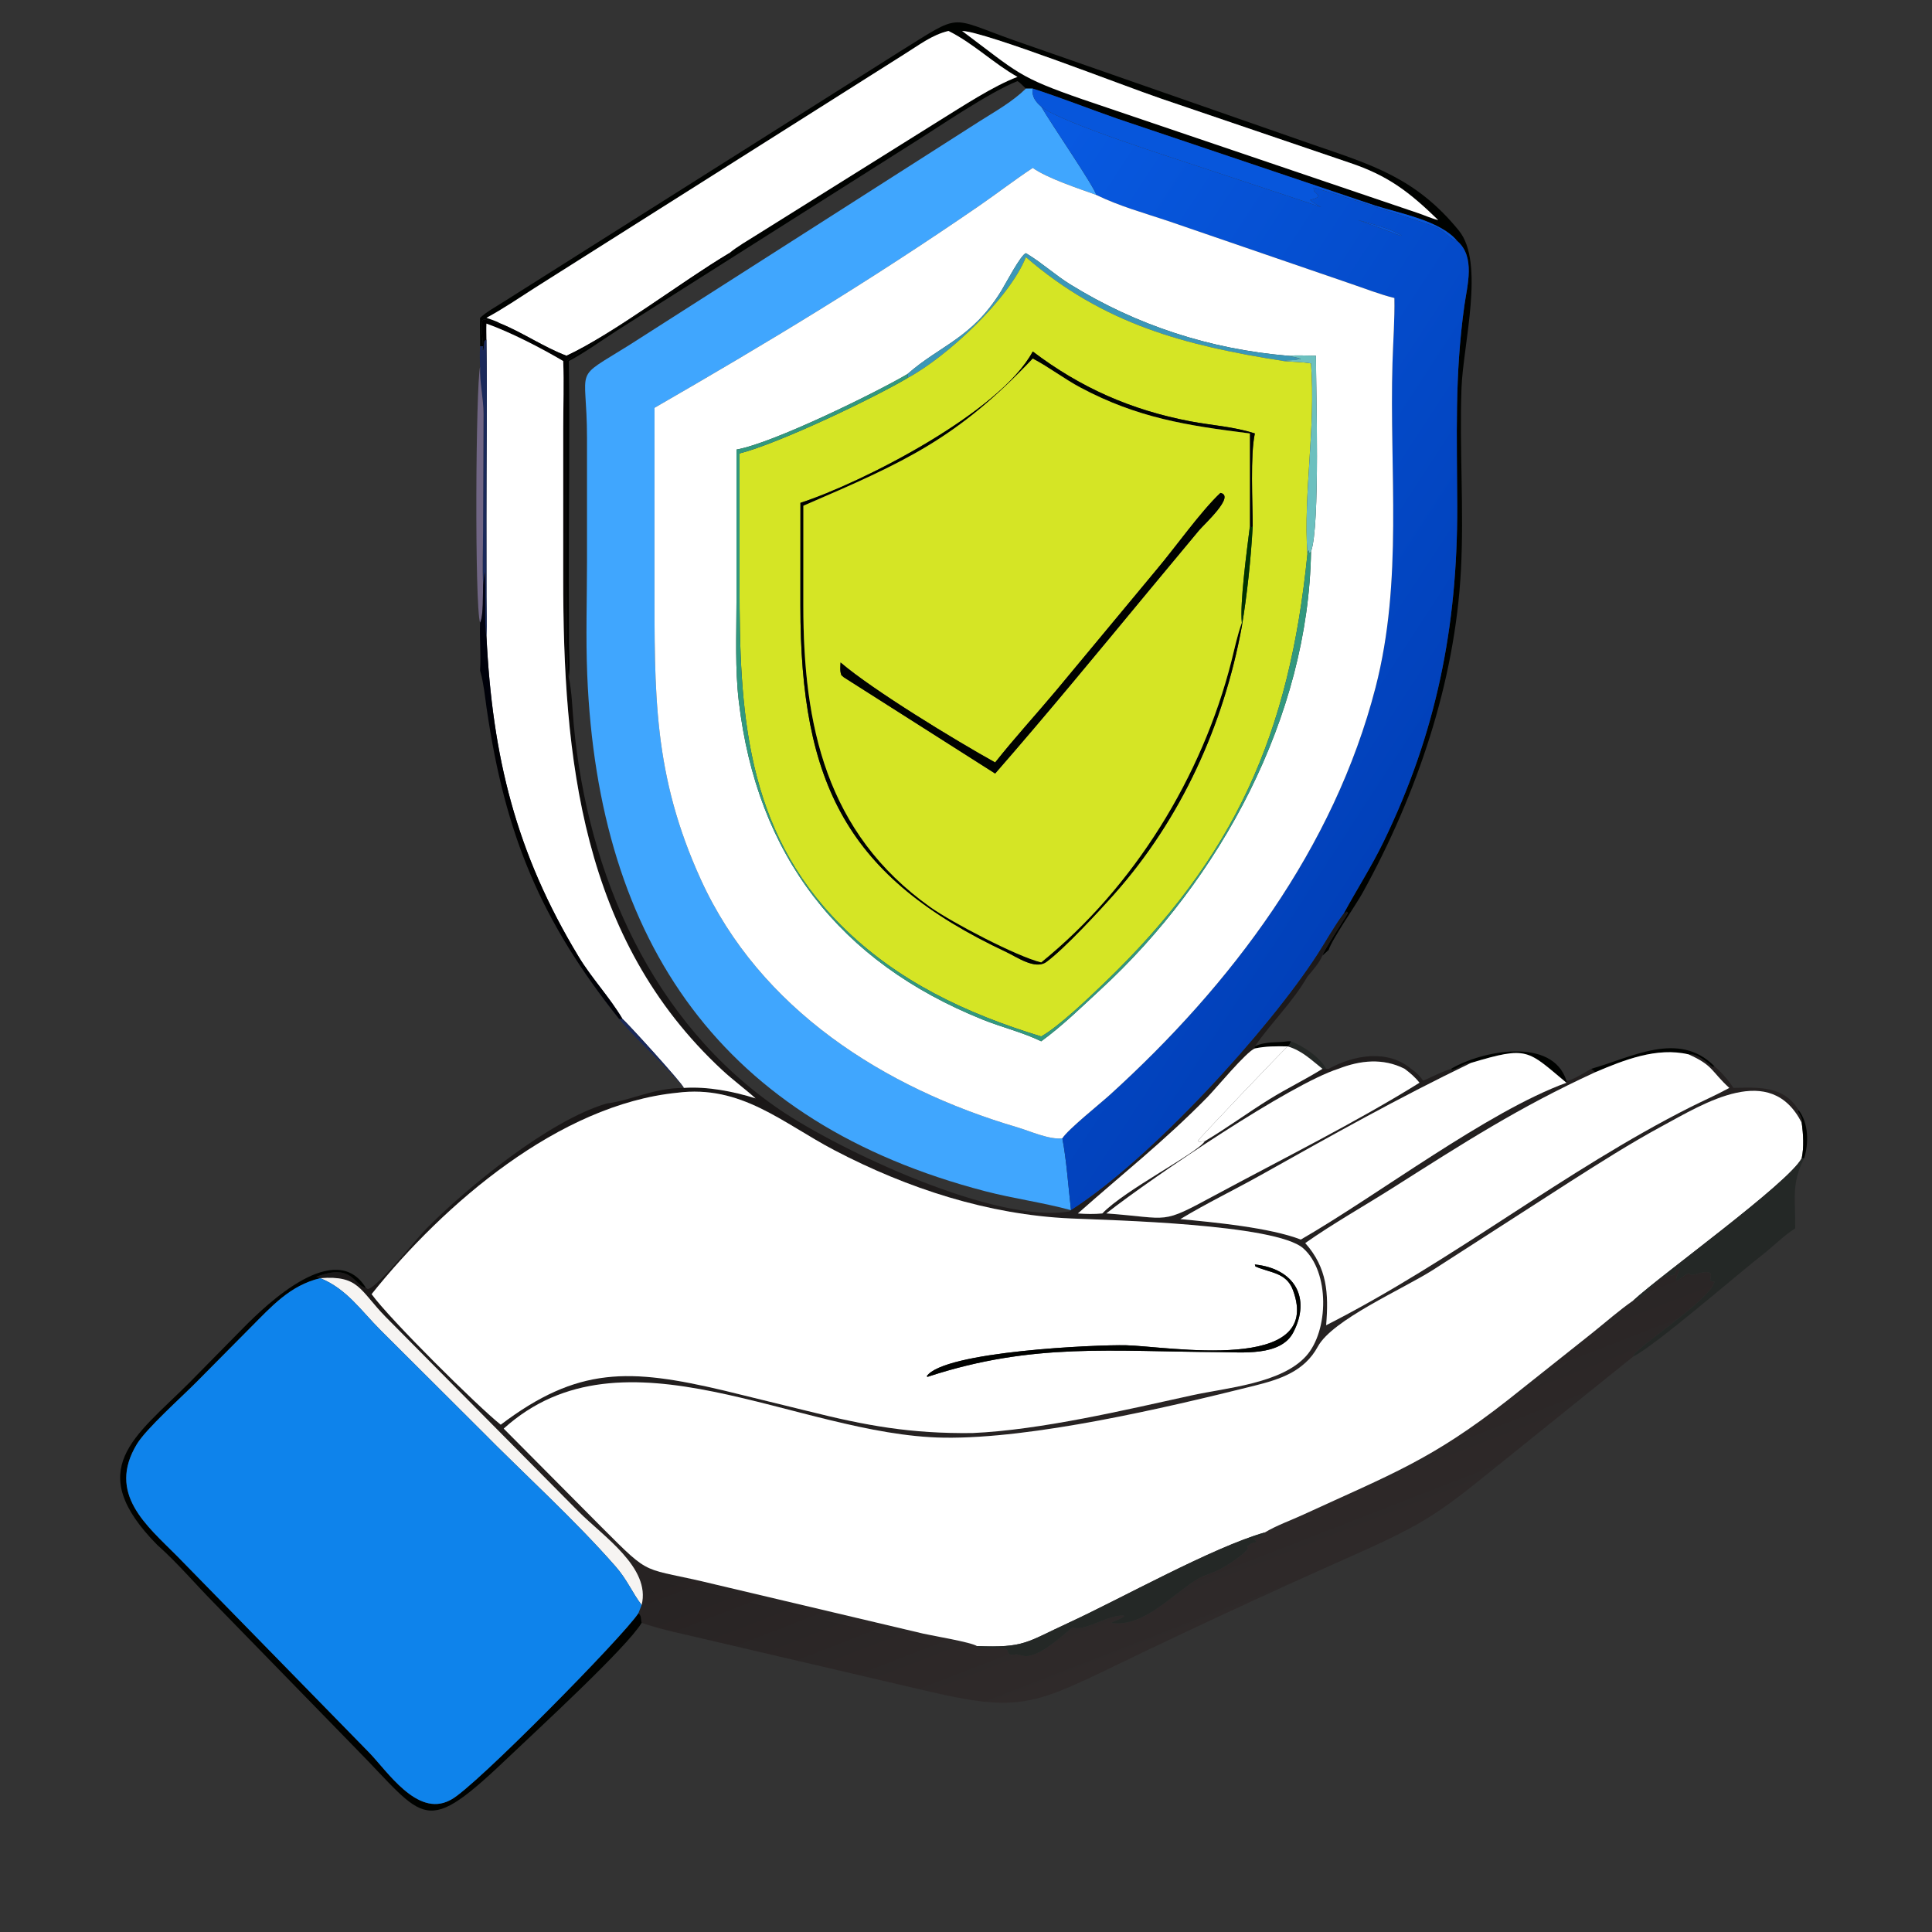
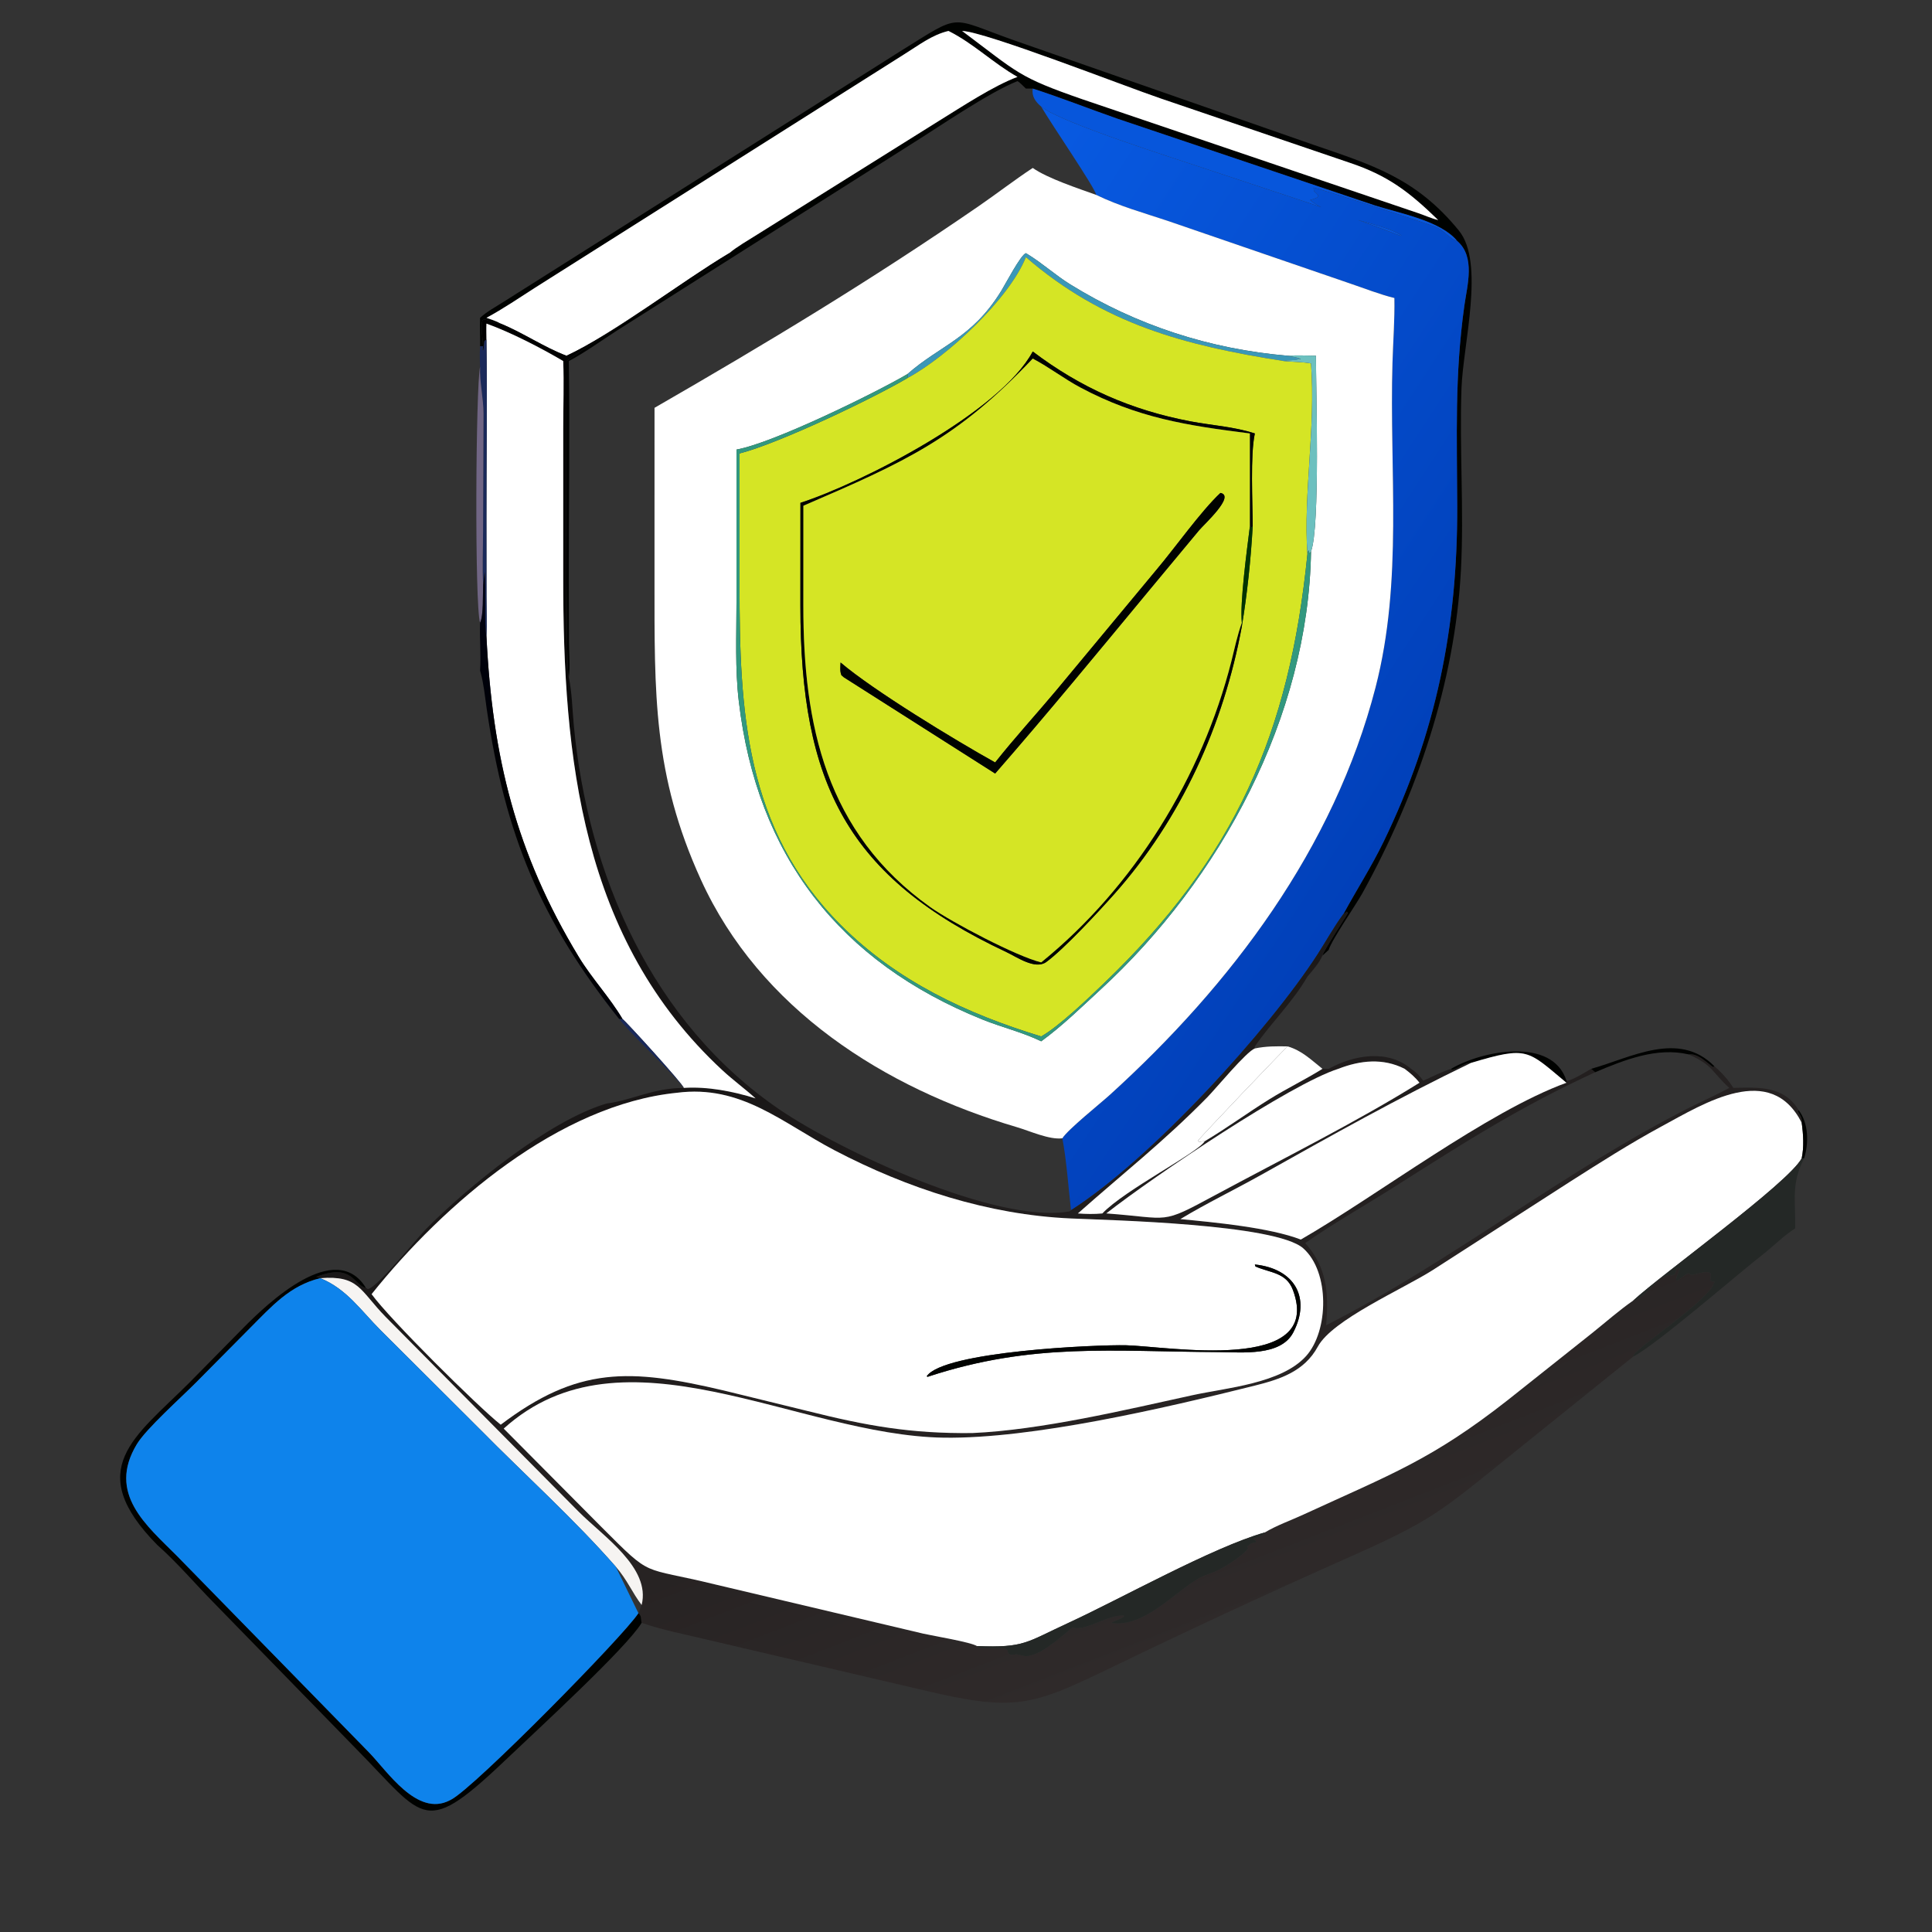
<svg xmlns="http://www.w3.org/2000/svg" width="100" height="100" viewBox="0 0 100 100" fill="none">
  <rect x="0" y="0" width="100" height="100" fill="#333333" stroke="none" />
  <path d="M53.1 4.585C52.971 4.469 52.812 4.283 52.665 4.199C51.175 4.787 48.533 6.612 47.121 7.49L31.952 17.098C31.125 17.63 30.309 18.228 29.441 18.689C29.497 22.474 29.437 26.267 29.439 30.053L29.448 33.278C29.453 33.856 29.522 34.485 29.441 35.057C29.255 34.846 29.321 20.331 29.322 18.689C29.901 18.261 30.532 17.88 31.134 17.482L35.989 14.34C36.369 14.092 37.571 13.42 37.816 13.162L37.743 13.105C38.169 12.75 38.697 12.457 39.166 12.158L48.59 6.262C49.749 5.549 51.415 4.444 52.665 3.981C51.409 3.273 50.399 2.255 49.094 1.602C48.237 1.803 47.546 2.35 46.808 2.806L27.709 14.884C26.876 15.417 26.05 15.982 25.178 16.45C25.423 16.541 25.694 16.618 25.918 16.75C25.017 16.736 24.795 15.81 25.006 17.92H24.849C24.858 17.432 24.828 16.937 24.849 16.45C25.205 16.123 25.663 15.881 26.071 15.619L46.599 2.653C49.818 0.658 49.059 0.867 52.44 2.07L67.956 7.484C71.001 8.533 73.288 9.201 75.514 11.939C76.866 13.602 75.727 17.837 75.647 20.087C75.535 23.23 75.783 26.394 75.617 29.529C75.309 35.333 73.325 41.146 70.53 46.209C70.169 46.863 68.928 48.64 68.775 49.164L68.45 49.461C68.458 49.279 69.584 47.574 69.765 47.258L69.712 47.186C69.652 47.247 69.622 47.27 69.543 47.298C70.22 46.05 70.985 44.862 71.607 43.581C74.345 37.946 75.442 32.423 75.425 26.233C75.415 22.578 75.287 19.455 75.794 15.827C75.941 14.77 76.379 13.294 75.425 12.475C74.573 11.422 72.408 11.034 71.162 10.635L57.823 6.14C56.365 5.63 54.925 5.059 53.455 4.585H53.1ZM49.798 1.602C52.718 3.785 52.669 3.973 56.039 5.143L73.411 11.033C73.743 11.146 74.103 11.313 74.44 11.391C72.92 9.91 71.823 9.084 69.862 8.426L60.081 5.098C58.217 4.466 50.985 1.636 49.798 1.602Z" fill="#000200" />
  <path d="M37.743 13.105C35.262 14.586 31.769 17.272 29.322 18.413C28.137 17.963 27.084 17.229 25.918 16.75C25.694 16.618 25.423 16.54 25.179 16.45C26.05 15.982 26.876 15.416 27.709 14.883L46.808 2.806C47.546 2.35 48.237 1.802 49.094 1.602C50.399 2.254 51.409 3.273 52.665 3.98C51.415 4.443 49.749 5.548 48.59 6.261L39.166 12.157C38.697 12.457 38.169 12.749 37.743 13.105Z" fill="white" />
  <path d="M74.441 11.39C74.103 11.312 73.743 11.145 73.411 11.033L56.039 5.142C52.669 3.973 52.718 3.785 49.798 1.602C50.985 1.635 58.217 4.466 60.081 5.098L69.862 8.426C71.823 9.083 72.92 9.91 74.441 11.39Z" fill="white" />
-   <path d="M53.101 4.584H53.455C53.39 4.989 53.6 5.269 53.893 5.519C54.463 6.496 56.643 9.664 56.743 10.089C55.83 9.761 54.213 9.228 53.455 8.693C52.501 9.322 51.593 10.025 50.651 10.674C45.042 14.533 39.726 17.737 33.879 21.109L33.877 30.011C33.879 35.889 33.792 40.079 36.281 45.538C39.33 52.224 45.757 56.318 52.647 58.345C53.299 58.537 54.316 59.005 54.986 58.918C55.195 59.961 55.308 61.541 55.436 62.639C53.988 62.242 52.461 62.04 50.999 61.659C37.418 58.12 30.962 48.839 30.395 34.924C30.316 32.988 30.382 31.023 30.383 29.083L30.383 22.66C30.382 18.817 29.581 19.733 32.56 17.867L50.717 6.268C51.536 5.75 52.404 5.267 53.101 4.584Z" fill="#40A6FE" />
  <path d="M53.455 4.584C54.926 5.058 56.365 5.629 57.823 6.139L71.162 10.633C72.408 11.033 74.573 11.421 75.426 12.474C75.104 12.407 74.728 11.945 74.401 11.787C74.038 11.61 68.056 9.687 67.988 9.71L68.013 9.898C68.099 9.962 68.162 10.025 68.23 10.108L68.199 10.204C68.059 10.296 67.958 10.304 67.81 10.351C68.926 11.306 71.422 11.467 72.542 12.187L72.484 12.203C69.279 10.955 65.51 9.777 62.213 8.673C60.819 8.206 54.874 6.338 53.893 5.519C53.6 5.269 53.39 4.989 53.455 4.584Z" fill="#0756DB" />
  <path d="M53.893 5.52C54.874 6.339 60.819 8.206 62.213 8.673C65.51 9.778 69.279 10.956 72.484 12.204L72.541 12.187C71.422 11.467 68.926 11.306 67.81 10.352C67.957 10.304 68.059 10.296 68.198 10.204L68.23 10.108C68.161 10.025 68.098 9.963 68.013 9.898L67.987 9.711C68.055 9.687 74.038 11.611 74.401 11.787C74.728 11.946 75.104 12.408 75.426 12.474C76.379 13.293 75.942 14.769 75.794 15.826C75.287 19.454 75.416 22.577 75.426 26.232C75.442 32.422 74.345 37.945 71.607 43.581C70.985 44.862 70.22 46.049 69.543 47.298L69.516 47.333C69.037 47.979 68.641 48.707 68.204 49.384C65.653 53.335 59.592 59.99 55.435 62.64C55.308 61.541 55.195 59.961 54.986 58.918C55.288 58.447 56.926 57.141 57.446 56.669C63.735 50.964 69.046 43.911 71.198 35.582C72.629 30.046 71.91 24.408 72.076 18.773C72.109 17.66 72.195 16.539 72.174 15.425C71.395 15.234 70.621 14.924 69.861 14.667L60.42 11.426C59.171 11.009 57.932 10.668 56.743 10.089C56.643 9.665 54.463 6.497 53.893 5.52Z" fill="url(#paint0_linear_12441_9867)" />
  <path d="M53.455 8.693C54.212 9.229 55.829 9.761 56.743 10.089C57.931 10.667 59.17 11.009 60.42 11.425L69.86 14.667C70.621 14.923 71.395 15.234 72.174 15.425C72.195 16.539 72.108 17.66 72.075 18.773C71.909 24.407 72.629 30.046 71.198 35.582C69.046 43.911 63.734 50.964 57.446 56.669C56.926 57.141 55.288 58.447 54.986 58.918C54.316 59.005 53.299 58.538 52.646 58.346C45.756 56.318 39.33 52.224 36.281 45.538C33.792 40.08 33.878 35.889 33.877 30.012L33.878 21.109C39.726 17.738 45.041 14.533 50.651 10.674C51.593 10.026 52.501 9.322 53.455 8.693ZM53.1 13.104C52.837 13.181 52.027 14.73 51.82 15.065C50.287 17.539 48.68 17.854 46.965 19.365C45.321 20.329 40.027 22.93 38.122 23.269L38.12 31.192C38.12 32.88 38.042 34.609 38.239 36.288C39.182 44.311 43.459 49.786 50.844 52.767C51.855 53.175 52.906 53.42 53.893 53.897C54.989 53.1 55.974 52.131 56.969 51.215C63.159 45.52 67.727 37.095 67.858 28.544C68.338 27.253 68.114 20.125 68.113 18.413C67.629 18.405 67.138 18.381 66.654 18.413C62.628 18.071 58.83 16.844 55.394 14.718C54.624 14.242 53.954 13.622 53.18 13.152L53.1 13.104Z" fill="white" />
  <path d="M46.965 19.366C48.68 17.855 50.287 17.54 51.82 15.066C52.027 14.732 52.837 13.183 53.1 13.105L53.18 13.153C53.954 13.623 54.624 14.243 55.394 14.719C58.83 16.845 62.628 18.073 66.654 18.414L66.729 18.432C66.949 18.483 67.115 18.482 67.324 18.588L67.316 18.607L67.233 18.586C66.978 18.682 66.709 18.617 66.452 18.689C61.327 17.885 57.117 16.781 53.1 13.311C52.251 15.451 49.022 18.475 46.965 19.572C46.99 19.47 46.999 19.474 46.965 19.366Z" fill="#3B97B7" />
  <path d="M29.322 18.414C31.769 17.273 35.262 14.587 37.743 13.105L37.816 13.163C37.571 13.42 36.369 14.093 35.989 14.341L31.134 17.483C30.532 17.88 29.901 18.262 29.322 18.689C29.322 20.331 29.255 34.847 29.441 35.058C29.608 35.86 29.62 36.685 29.696 37.499C30.418 45.262 33.738 52.923 40.358 57.435C43.421 59.523 51.553 63.372 55.358 62.702L55.435 62.641C59.592 59.991 65.653 53.336 68.204 49.385C68.641 48.708 69.037 47.98 69.516 47.334L69.543 47.299C69.623 47.27 69.653 47.247 69.712 47.186L69.766 47.258C69.584 47.574 68.459 49.279 68.451 49.461C68.265 49.871 67.959 50.209 67.671 50.549C66.924 51.856 65.8 52.925 64.951 54.162L64.93 54.257L64.951 54.268C64.512 54.43 62.925 56.352 62.496 56.789C60.219 59.106 58.134 60.731 55.791 62.808C56.213 62.84 56.635 62.849 57.057 62.808C58.21 61.591 62.01 59.665 62.358 59.069C63.5 58.392 64.588 57.587 65.722 56.886C66.614 56.333 67.561 55.878 68.451 55.322H68.641H68.775C70.069 54.604 71.83 54.299 73.037 55.322C73.295 55.491 73.487 55.69 73.668 55.938C74.141 55.719 74.612 55.485 75.108 55.322L75.135 55.362C75.307 55.41 75.824 54.981 76.145 55.013C72.333 56.852 68.982 58.735 65.293 60.803C63.906 61.581 62.455 62.279 61.095 63.1C62.862 63.27 65.706 63.537 67.331 64.159C71.305 61.87 76.987 57.533 81.079 56.044V55.938C81.334 55.957 82.097 55.469 82.359 55.322L82.566 55.499C78.588 57.329 75.769 59.154 72.086 61.487C70.58 62.441 69.019 63.316 67.559 64.341C68.704 65.631 68.774 66.953 68.641 68.595C75.26 65.233 80.961 60.599 87.491 57.308C88.162 56.97 88.85 56.672 89.508 56.31C88.568 55.454 88.685 55.144 87.398 54.574C87.874 54.51 88.307 54.972 88.671 55.231L88.732 55.184C89.106 55.505 89.455 55.893 89.72 56.31C91.021 56.275 92.347 56.197 93.096 57.462L93.064 57.529C93.18 57.733 93.294 57.871 93.256 58.115C91.645 54.949 88.247 57.087 85.992 58.309C84.37 59.188 82.823 60.174 81.268 61.164L74.14 65.751C72.569 66.744 68.963 68.316 68.214 69.695C67.509 70.993 66.258 71.393 64.899 71.733C60.259 72.891 53.431 74.48 48.858 74.415C41.252 74.306 32.28 68.338 26.072 73.945L31.124 79.031C33.831 81.738 33.105 81.052 37.024 82.013L47.794 84.559C48.32 84.679 50.243 84.993 50.568 85.201L50.669 85.284C51.173 85.349 51.612 85.278 51.949 85.319C52.334 85.364 51.968 85.75 52.57 85.629C52.654 85.612 52.92 85.706 53.025 85.718C53.779 85.796 54.961 84.689 55.513 84.233C56.098 84.488 57.392 83.55 58.173 83.625L58.179 83.666C58.02 83.81 57.706 83.875 57.507 84.004C59.184 84.259 60.69 82.512 61.971 81.74C62.349 81.512 62.804 81.416 63.192 81.2C63.547 81.004 64.427 80.452 64.611 80.13L64.535 80.047L64.456 80.114L64.535 80.065L64.453 80.112C64.706 79.952 64.674 79.883 64.99 79.835L65.007 79.759L64.855 79.647C65.044 79.597 65.387 79.501 65.469 79.319C66.074 78.956 66.814 78.695 67.46 78.397C72 76.306 74.105 75.559 78.047 72.465L82.421 68.99C83.119 68.43 83.798 67.83 84.532 67.317C85.235 67.19 85.887 65.816 86.54 66.018L86.693 65.955C86.733 65.858 86.758 65.764 86.782 65.662L86.871 65.627L86.94 65.665C86.474 66.83 87.007 66.018 87.426 65.899L87.447 65.938C87.558 66.137 88.197 65.689 88.535 65.902C88.626 66.17 88.348 66.328 88.744 66.34C88.497 67.342 84.478 69.853 84.532 70.218L77.83 75.613C74.448 78.349 73.896 78.793 69.852 80.591C65.738 82.419 61.67 84.305 57.617 86.265C53.345 88.331 52.563 88.626 47.583 87.434L36.574 84.863C35.458 84.594 34.295 84.372 33.21 83.998C33.162 83.796 33.216 83.638 33.044 83.497L33.21 83.073C33.698 81.144 31.205 79.51 29.945 78.238L19.966 68.168C18.604 66.775 18.593 66.003 16.576 66.158C16.505 66.135 16.435 66.112 16.364 66.09C18.249 65.371 18.267 66.486 18.942 66.667L19.033 66.718C19.466 66.718 21.572 64.1 22.04 63.624C24.155 61.475 28.412 57.995 31.398 57.118C32.757 56.94 33.787 56.316 35.394 56.31C36.622 56.231 37.941 56.486 39.107 56.853C38.549 56.349 37.939 55.906 37.385 55.392C30.074 48.616 29.149 39.183 29.152 29.888L29.153 22.171C29.154 21.014 29.196 19.845 29.153 18.689C27.997 18.006 26.411 17.19 25.179 16.751C25.166 17.023 25.177 17.3 25.179 17.574L25.072 17.661C25.059 17.819 25.04 17.975 25.02 18.131L24.98 18.127L25.006 17.921C24.795 15.81 25.017 16.736 25.918 16.751C27.084 17.229 28.137 17.964 29.322 18.414ZM72.702 55.322C71.58 54.754 70.404 54.884 69.277 55.322C66.795 56.111 59.781 60.841 57.261 62.808C60.643 63.056 60.012 63.417 62.891 61.865C66.231 60.064 70.287 58.036 73.472 56.044C73.25 55.758 72.99 55.538 72.702 55.322ZM35.035 56.562C28.949 57.177 22.992 62.285 19.234 66.985C20.176 68.287 24.742 72.812 25.918 73.742C29.91 70.72 32.586 70.82 37.477 71.975L41.793 73.032C44.863 73.802 47.139 74.21 50.332 74.175C53.886 74.016 58.218 72.983 61.719 72.217C63.48 71.832 66.321 71.613 67.603 70.19C68.781 68.882 68.832 65.836 67.458 64.616C66.035 63.351 57.439 63.158 55.42 63.068C51.147 62.876 46.975 61.516 43.204 59.544C40.497 58.129 38.368 56.131 35.035 56.562Z" fill="url(#paint1_linear_12441_9867)" />
  <path d="M53.1 13.31C57.117 16.781 61.328 17.885 66.452 18.689C66.917 18.736 67.399 18.728 67.858 18.811C68.109 22.134 67.457 25.524 67.671 28.693C66.738 37.95 63.959 44.357 57.109 50.924C56.299 51.701 54.82 53.12 53.893 53.647C50.035 52.47 46.429 50.788 43.529 47.887C38.547 42.903 38.279 36.751 38.278 30.288L38.28 23.471C40.357 22.936 45.176 20.625 46.965 19.572C49.022 18.474 52.251 15.45 53.1 13.31ZM64.839 27.256C64.837 25.991 64.707 23.56 64.951 22.436C63.852 22.079 62.732 22.021 61.606 21.807C58.547 21.224 55.936 20.072 53.455 18.194C51.784 21.325 44.625 24.991 41.431 26.027L41.428 31.358C41.431 40.597 43.858 45.411 52.096 49.282C52.626 49.532 53.583 50.209 54.154 49.794C55.081 49.119 56.91 47.139 57.669 46.284C61.134 42.386 63.336 37.531 64.278 32.421C64.556 30.733 64.742 28.964 64.839 27.256Z" fill="#D5E525" />
  <path d="M25.179 17.573C25.177 17.3 25.166 17.023 25.179 16.75C26.411 17.189 27.997 18.005 29.152 18.688C29.196 19.844 29.153 21.013 29.153 22.17L29.152 29.887C29.148 39.182 30.074 48.615 37.385 55.391C37.939 55.905 38.549 56.349 39.107 56.852C37.941 56.485 36.622 56.231 35.394 56.309C35.37 56.133 32.391 52.854 32.225 52.748C31.554 51.612 30.634 50.649 29.95 49.518C26.699 44.144 25.483 39.159 25.179 32.937C25.207 32.256 25.181 31.565 25.181 30.883L25.178 26.832C25.177 23.747 25.222 20.657 25.179 17.573Z" fill="white" />
  <path d="M25.006 17.919L24.979 18.125L25.02 18.13C25.04 17.973 25.059 17.817 25.072 17.66L25.179 17.572C25.222 20.656 25.177 23.747 25.178 26.832L25.181 30.882C25.182 31.564 25.207 32.255 25.179 32.936C25.042 32.358 25.18 30.471 25.085 29.599L25.006 30.274C24.955 29.369 25.003 28.438 25.003 27.53L25.026 21.435C25.029 20.613 24.816 19.778 24.849 18.976C24.83 18.62 24.828 18.275 24.849 17.919H25.006Z" fill="#1A295A" />
  <path d="M64.692 27.255V22.435C61.428 22.024 58.878 21.633 55.925 20.059C55.073 19.605 54.307 19.008 53.455 18.561C49.529 22.707 46.89 23.888 41.583 26.177L41.581 31.361C41.581 37.504 42.737 43.103 48.158 46.955C49.254 47.734 52.635 49.512 53.893 49.813C58.706 45.907 62.217 40.207 63.735 34.231C63.905 33.562 64.04 32.885 64.278 32.235V32.42C63.336 37.53 61.134 42.385 57.669 46.283C56.91 47.138 55.082 49.118 54.154 49.793C53.583 50.209 52.626 49.531 52.096 49.282C43.858 45.41 41.431 40.596 41.428 31.357L41.431 26.026C44.625 24.99 51.784 21.324 53.455 18.193C55.936 20.071 58.547 21.223 61.606 21.806C62.732 22.021 63.852 22.078 64.951 22.435C64.707 23.56 64.837 25.991 64.839 27.255L64.794 27.285L64.692 27.255Z" fill="#000200" />
  <path d="M66.655 18.412C67.138 18.381 67.629 18.405 68.113 18.412C68.115 20.125 68.338 27.253 67.858 28.543C67.483 29.063 67.976 29.135 67.726 28.475L67.672 28.693C67.458 25.524 68.109 22.133 67.858 18.81C67.4 18.727 66.917 18.735 66.452 18.688C66.709 18.615 66.979 18.68 67.233 18.585L67.316 18.605L67.325 18.586C67.115 18.48 66.95 18.482 66.73 18.43L66.655 18.412Z" fill="#6CC0BF" />
  <path d="M64.692 27.255C64.537 28.5 64.17 31.203 64.277 32.235C64.04 32.885 63.905 33.562 63.735 34.231C62.216 40.207 58.706 45.907 53.893 49.813C52.635 49.512 49.254 47.734 48.158 46.955C42.737 43.102 41.58 37.504 41.581 31.36L41.583 26.177C46.89 23.888 49.528 22.707 53.455 18.561C54.306 19.008 55.072 19.605 55.924 20.059C58.878 21.633 61.428 22.024 64.692 22.435V27.255ZM63.169 25.513C62.159 26.458 60.821 28.353 59.868 29.479L54.673 35.733C53.625 36.984 52.522 38.184 51.508 39.464C49.403 38.292 45.181 35.721 43.507 34.29C43.499 34.509 43.466 34.742 43.552 34.948L43.676 35.056L51.508 40.037C54.22 36.93 56.846 33.735 59.477 30.559L62.057 27.456C62.334 27.124 63.954 25.663 63.169 25.513Z" fill="#D5E525" />
  <path d="M24.849 32.236C24.562 31.333 24.621 20.081 24.849 18.977C24.816 19.779 25.029 20.614 25.027 21.436L25.003 27.531C25.003 28.439 24.956 29.37 25.007 30.275C24.986 30.735 25.034 31.864 24.849 32.236Z" fill="#716685" />
  <path d="M38.122 23.27C40.027 22.93 45.321 20.33 46.965 19.365C46.999 19.474 46.99 19.47 46.965 19.572C45.176 20.625 40.357 22.936 38.28 23.471L38.278 30.288C38.279 36.75 38.547 42.903 43.529 47.887C46.429 50.788 50.035 52.47 53.893 53.646C54.82 53.12 56.299 51.7 57.109 50.924C63.959 44.356 66.738 37.95 67.671 28.693L67.726 28.476C67.976 29.135 67.483 29.064 67.858 28.544C67.727 37.096 63.16 45.52 56.969 51.215C55.974 52.131 54.989 53.1 53.893 53.897C52.906 53.42 51.855 53.176 50.844 52.768C43.459 49.786 39.182 44.311 38.239 36.288C38.042 34.61 38.12 32.88 38.12 31.192L38.122 23.27Z" fill="#32987F" />
  <path d="M51.509 39.465C52.522 38.185 53.625 36.985 54.673 35.734L59.868 29.48C60.821 28.354 62.159 26.459 63.169 25.514C63.955 25.664 62.335 27.125 62.057 27.457L59.477 30.56C56.846 33.736 54.22 36.931 51.509 40.038L43.676 35.057L43.552 34.949C43.466 34.743 43.499 34.51 43.507 34.291C45.181 35.722 49.403 38.293 51.509 39.465Z" fill="#000200" />
  <path d="M64.278 32.236C64.17 31.204 64.537 28.501 64.692 27.256L64.794 27.286L64.839 27.256C64.743 28.964 64.556 30.733 64.278 32.421V32.236Z" fill="#013400" />
  <path d="M25.006 30.275L25.085 29.6C25.18 30.472 25.042 32.358 25.179 32.937C25.483 39.159 26.699 44.144 29.95 49.518C30.634 50.649 31.554 51.612 32.225 52.749H32.051C28.001 47.668 26.151 43.25 25.192 36.691C25.101 36.062 25.043 35.417 24.875 34.803L24.849 34.712C24.905 33.889 24.814 33.062 24.849 32.236C25.034 31.864 24.986 30.735 25.006 30.275Z" fill="url(#paint2_linear_12441_9867)" />
  <path d="M32.225 52.748C32.391 52.854 35.37 56.132 35.394 56.309C34.548 55.234 33.074 53.984 32.051 52.748H32.225Z" fill="#1A295A" />
-   <path d="M64.95 54.16C65.495 53.889 66.074 53.984 66.654 53.897H66.818C66.771 54.031 66.77 54.072 66.654 54.16C66.069 54.149 65.527 54.146 64.95 54.267L64.93 54.255L64.95 54.16Z" fill="#000200" />
-   <path d="M66.818 53.897C67.429 54.124 68.339 54.729 68.641 55.32H68.451C67.859 54.85 67.397 54.383 66.655 54.16C66.771 54.072 66.772 54.031 66.818 53.897Z" fill="#242826" />
  <path d="M64.951 54.268C65.527 54.147 66.069 54.15 66.655 54.162C66.574 54.188 62.049 58.942 61.999 59.053L62.06 59.109C62.162 59.102 62.256 59.058 62.358 59.068C62.01 59.665 58.211 61.59 57.057 62.808C56.635 62.848 56.213 62.84 55.791 62.808C58.134 60.73 60.219 59.105 62.496 56.789C62.925 56.352 64.512 54.429 64.951 54.268Z" fill="white" />
  <path d="M62.358 59.069C62.256 59.058 62.161 59.102 62.06 59.11L61.999 59.053C62.049 58.942 66.574 54.188 66.654 54.162C67.397 54.385 67.858 54.852 68.45 55.322C67.561 55.878 66.614 56.333 65.721 56.886C64.588 57.587 63.5 58.392 62.358 59.069Z" fill="white" />
  <path d="M87.398 54.574C85.754 54.189 84.064 54.864 82.566 55.499L82.359 55.322C84.418 54.749 86.886 53.317 88.732 55.184L88.671 55.231C88.307 54.972 87.874 54.51 87.398 54.574Z" fill="#000200" />
  <path d="M76.145 55.013C75.824 54.981 75.307 55.41 75.136 55.362L75.108 55.322C76.688 54.384 80.353 53.65 81.079 55.938V56.044C79.043 54.348 79.099 54.131 76.145 55.013Z" fill="#000200" />
-   <path d="M82.566 55.499C84.064 54.864 85.754 54.188 87.398 54.574C88.685 55.143 88.568 55.453 89.508 56.31C88.85 56.672 88.161 56.97 87.491 57.307C80.961 60.599 75.26 65.232 68.641 68.594C68.774 66.952 68.704 65.631 67.559 64.341C69.019 63.316 70.58 62.441 72.086 61.487C75.769 59.154 78.588 57.328 82.566 55.499Z" fill="white" />
  <path d="M76.144 55.013C79.098 54.131 79.042 54.347 81.079 56.043C76.987 57.532 71.305 61.87 67.331 64.159C65.706 63.536 62.862 63.27 61.095 63.1C62.455 62.279 63.906 61.581 65.293 60.803C68.982 58.735 72.333 56.851 76.144 55.013Z" fill="white" />
  <path d="M69.276 55.32C70.404 54.882 71.58 54.752 72.701 55.32C72.989 55.536 73.25 55.757 73.472 56.042C70.287 58.035 66.231 60.062 62.891 61.863C60.012 63.415 60.643 63.054 57.261 62.806C59.781 60.839 66.795 56.109 69.276 55.32Z" fill="white" />
  <path d="M26.072 73.944C32.28 68.337 41.252 74.305 48.858 74.414C53.432 74.479 60.259 72.89 64.899 71.732C66.258 71.392 67.51 70.992 68.214 69.695C68.963 68.315 72.569 66.743 74.14 65.751L81.269 61.163C82.824 60.173 84.37 59.187 85.992 58.308C88.247 57.086 91.645 54.948 93.256 58.114C93.339 58.707 93.382 59.365 93.256 59.954C92.553 61.252 86.04 65.93 84.532 67.317C83.798 67.829 83.119 68.429 82.421 68.989L78.047 72.464C74.105 75.558 72 76.306 67.46 78.396C66.814 78.694 66.074 78.955 65.469 79.318C62.768 80.084 58.004 82.755 55.307 83.997C53.094 85.016 53.036 85.294 50.568 85.2C50.243 84.993 48.32 84.678 47.794 84.558L37.024 82.012C33.105 81.051 33.831 81.738 31.124 79.03L26.072 73.944Z" fill="white" />
  <path d="M19.234 66.985C22.992 62.285 28.949 57.177 35.035 56.562C38.368 56.13 40.497 58.128 43.204 59.544C46.975 61.516 51.147 62.876 55.419 63.067C57.439 63.157 66.035 63.35 67.458 64.615C68.832 65.836 68.781 68.882 67.603 70.19C66.321 71.613 63.48 71.831 61.719 72.216C58.218 72.983 53.886 74.016 50.332 74.174C47.139 74.21 44.863 73.802 41.793 73.032L37.477 71.975C32.586 70.82 29.91 70.72 25.918 73.742C24.742 72.811 20.176 68.286 19.234 66.985ZM64.951 65.45L64.979 65.55C65.735 65.89 66.578 65.851 66.921 66.772C68.544 71.121 60.401 69.68 58.284 69.63C56.777 69.595 48.831 69.941 47.966 71.237L48.018 71.265L48.082 71.241C53.472 69.482 57.561 69.96 63.107 69.985C64.279 69.99 66.29 70.213 66.939 68.968C67.874 67.172 67.005 65.664 64.951 65.45Z" fill="white" />
  <path d="M93.256 58.114C93.294 57.87 93.18 57.732 93.064 57.528L93.096 57.461C93.613 58.126 93.629 59.17 93.38 59.954H93.256C93.382 59.365 93.339 58.707 93.256 58.114Z" fill="#000200" />
  <path d="M84.532 67.318C86.04 65.931 92.553 61.252 93.256 59.955H93.38C92.695 61.289 92.947 62.128 92.919 63.582C92.359 63.924 91.796 64.502 91.263 64.916C89.991 65.903 85.719 69.618 84.532 70.218C84.478 69.853 88.497 67.342 88.744 66.34C88.348 66.328 88.626 66.17 88.535 65.902C88.197 65.689 87.558 66.137 87.447 65.938L87.426 65.899C87.007 66.018 86.474 66.831 86.94 65.665L86.871 65.627L86.783 65.662C86.758 65.764 86.733 65.858 86.693 65.955L86.54 66.018C85.887 65.816 85.236 67.19 84.532 67.318Z" fill="#242826" />
  <path d="M48.082 71.241L48.018 71.265L47.966 71.236C48.831 69.94 56.777 69.594 58.284 69.63C60.401 69.679 68.544 71.121 66.922 66.771C66.578 65.851 65.735 65.889 64.979 65.55L64.951 65.449C67.005 65.663 67.874 67.172 66.939 68.967C66.29 70.213 64.279 69.99 63.108 69.984C57.562 69.96 53.472 69.481 48.082 71.241Z" fill="#000200" />
  <path d="M16.576 66.159C15.004 66.536 14.057 67.623 12.959 68.723L10.137 71.568C9.383 72.329 7.573 73.944 7.087 74.744C5.526 77.316 7.601 78.966 9.171 80.547L19.093 90.698C20.041 91.668 21.586 94.057 23.27 93.19L23.352 93.148C24.566 92.522 32.324 84.632 33.044 83.497C33.216 83.638 33.163 83.797 33.211 83.998C32.436 85.286 27.784 89.557 26.427 90.852C21.891 95.179 22.097 94.234 18.393 90.477L11.036 82.927C10.092 81.967 9.189 80.901 8.186 80.007L8.143 79.969C4.272 76.043 6.988 74.377 9.789 71.579L12.615 68.71C13.867 67.443 17.38 64.104 18.943 66.668C18.267 66.486 18.249 65.371 16.364 66.09C16.435 66.112 16.506 66.135 16.576 66.159Z" fill="#000200" />
  <path d="M16.576 66.158C18.593 66.003 18.604 66.775 19.967 68.168L29.945 78.238C31.206 79.51 33.698 81.144 33.211 83.073C32.726 82.444 32.472 81.778 31.876 81.095C29.767 78.682 27.146 76.314 24.882 74.018L19.701 68.852C18.686 67.84 17.947 66.712 16.576 66.158Z" fill="#F6F4F2" />
-   <path d="M33.044 83.497C32.324 84.632 24.566 92.521 23.351 93.148L23.27 93.189C21.585 94.057 20.041 91.668 19.093 90.698L9.171 80.547C7.601 78.966 5.526 77.316 7.087 74.744C7.573 73.943 9.383 72.329 10.137 71.568L12.958 68.722C14.057 67.623 15.004 66.535 16.576 66.158C17.947 66.712 18.686 67.84 19.701 68.852L24.882 74.018C27.146 76.314 29.767 78.682 31.875 81.095C32.472 81.778 32.726 82.444 33.21 83.073L33.044 83.497Z" fill="#0E83EB" />
+   <path d="M33.044 83.497C32.324 84.632 24.566 92.521 23.351 93.148L23.27 93.189C21.585 94.057 20.041 91.668 19.093 90.698L9.171 80.547C7.601 78.966 5.526 77.316 7.087 74.744C7.573 73.943 9.383 72.329 10.137 71.568L12.958 68.722C14.057 67.623 15.004 66.535 16.576 66.158C17.947 66.712 18.686 67.84 19.701 68.852L24.882 74.018C27.146 76.314 29.767 78.682 31.875 81.095L33.044 83.497Z" fill="#0E83EB" />
  <path d="M50.568 85.201C53.036 85.295 53.094 85.016 55.307 83.998C58.004 82.756 62.768 80.085 65.469 79.318C65.387 79.501 65.044 79.597 64.855 79.647L65.007 79.759L64.99 79.834C64.674 79.883 64.706 79.952 64.454 80.112L64.535 80.065L64.456 80.114L64.535 80.047L64.611 80.13C64.427 80.452 63.547 81.004 63.193 81.2C62.804 81.416 62.349 81.511 61.971 81.74C60.69 82.512 59.184 84.259 57.507 84.004C57.706 83.874 58.02 83.81 58.179 83.666L58.174 83.625C57.392 83.55 56.098 84.487 55.513 84.232C54.961 84.689 53.779 85.796 53.026 85.717C52.92 85.706 52.654 85.612 52.57 85.629C51.969 85.75 52.334 85.364 51.949 85.318C51.613 85.278 51.174 85.349 50.669 85.284L50.568 85.201Z" fill="#242826" />
  <defs>
    <linearGradient id="paint0_linear_12441_9867" x1="72.743" y1="42.192" x2="43.072" y2="22.867" gradientUnits="userSpaceOnUse">
      <stop stop-color="#0140B9" />
      <stop offset="1" stop-color="#085AE2" />
    </linearGradient>
    <linearGradient id="paint1_linear_12441_9867" x1="35.545" y1="12.355" x2="63.417" y2="84.221" gradientUnits="userSpaceOnUse">
      <stop />
      <stop offset="1" stop-color="#2F2A2A" />
    </linearGradient>
    <linearGradient id="paint2_linear_12441_9867" x1="26.214" y1="42.044" x2="29.54" y2="40.706" gradientUnits="userSpaceOnUse">
      <stop />
      <stop offset="1" stop-color="#010317" />
    </linearGradient>
  </defs>
</svg>